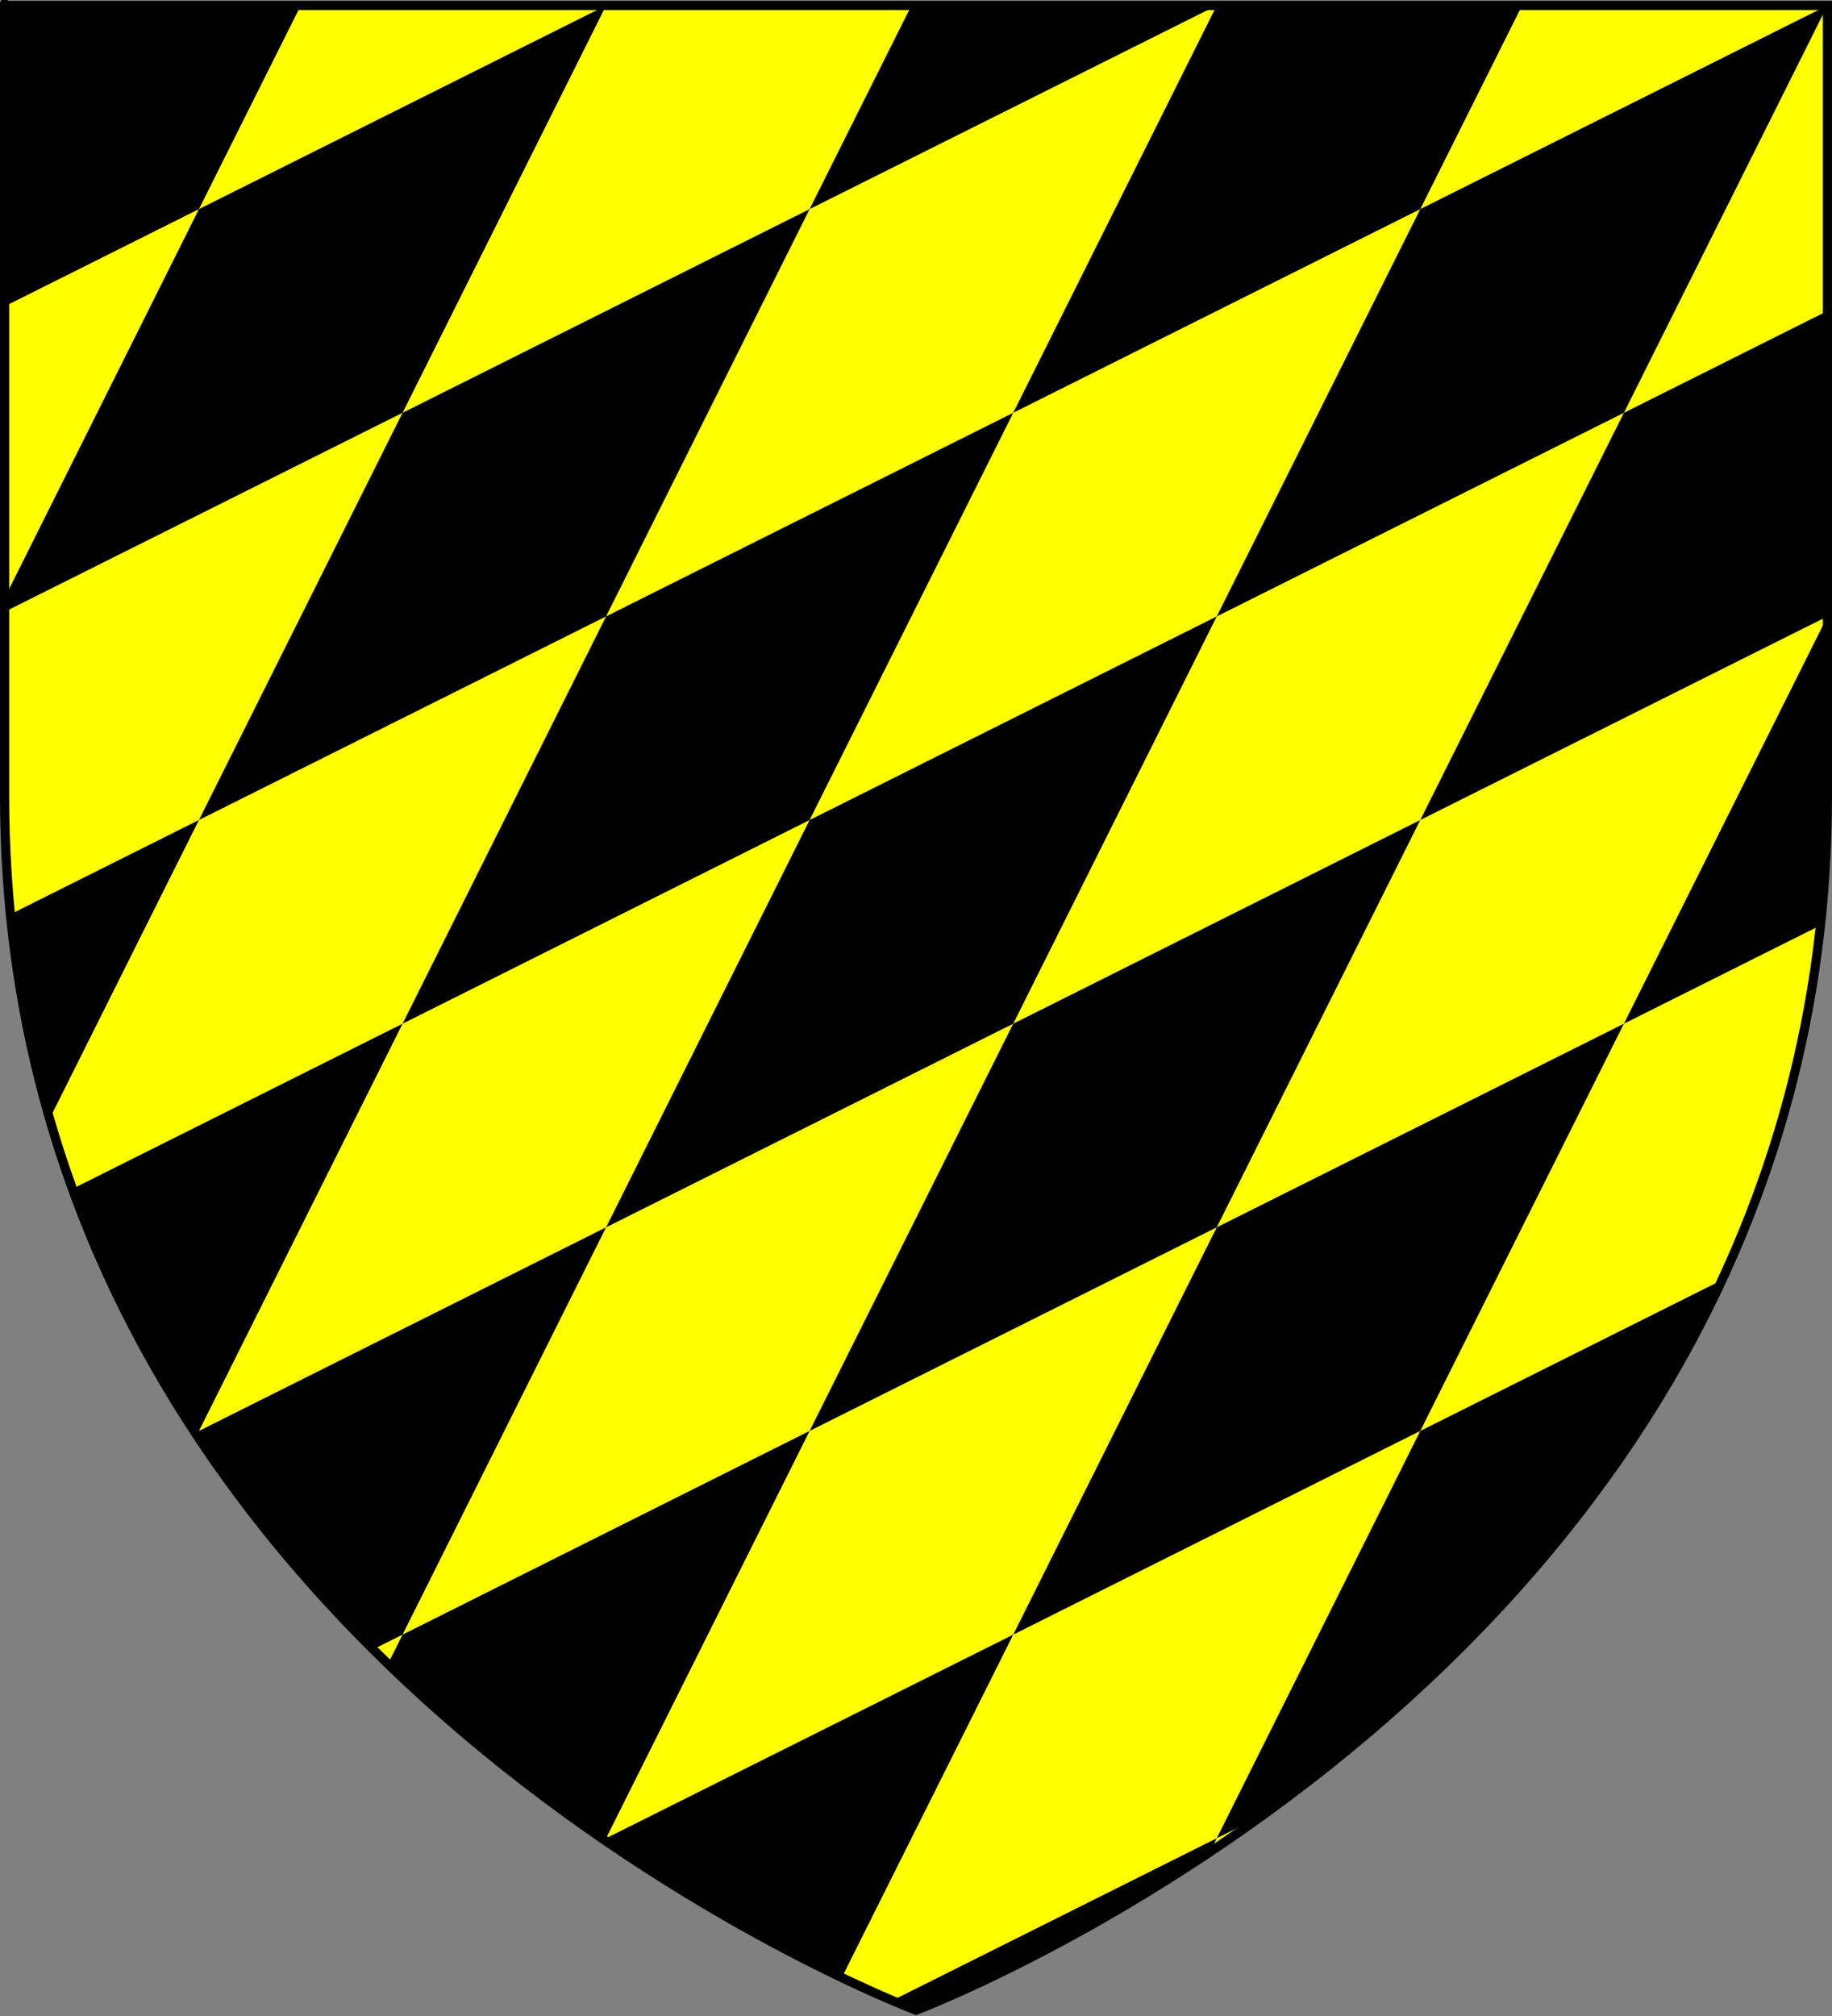
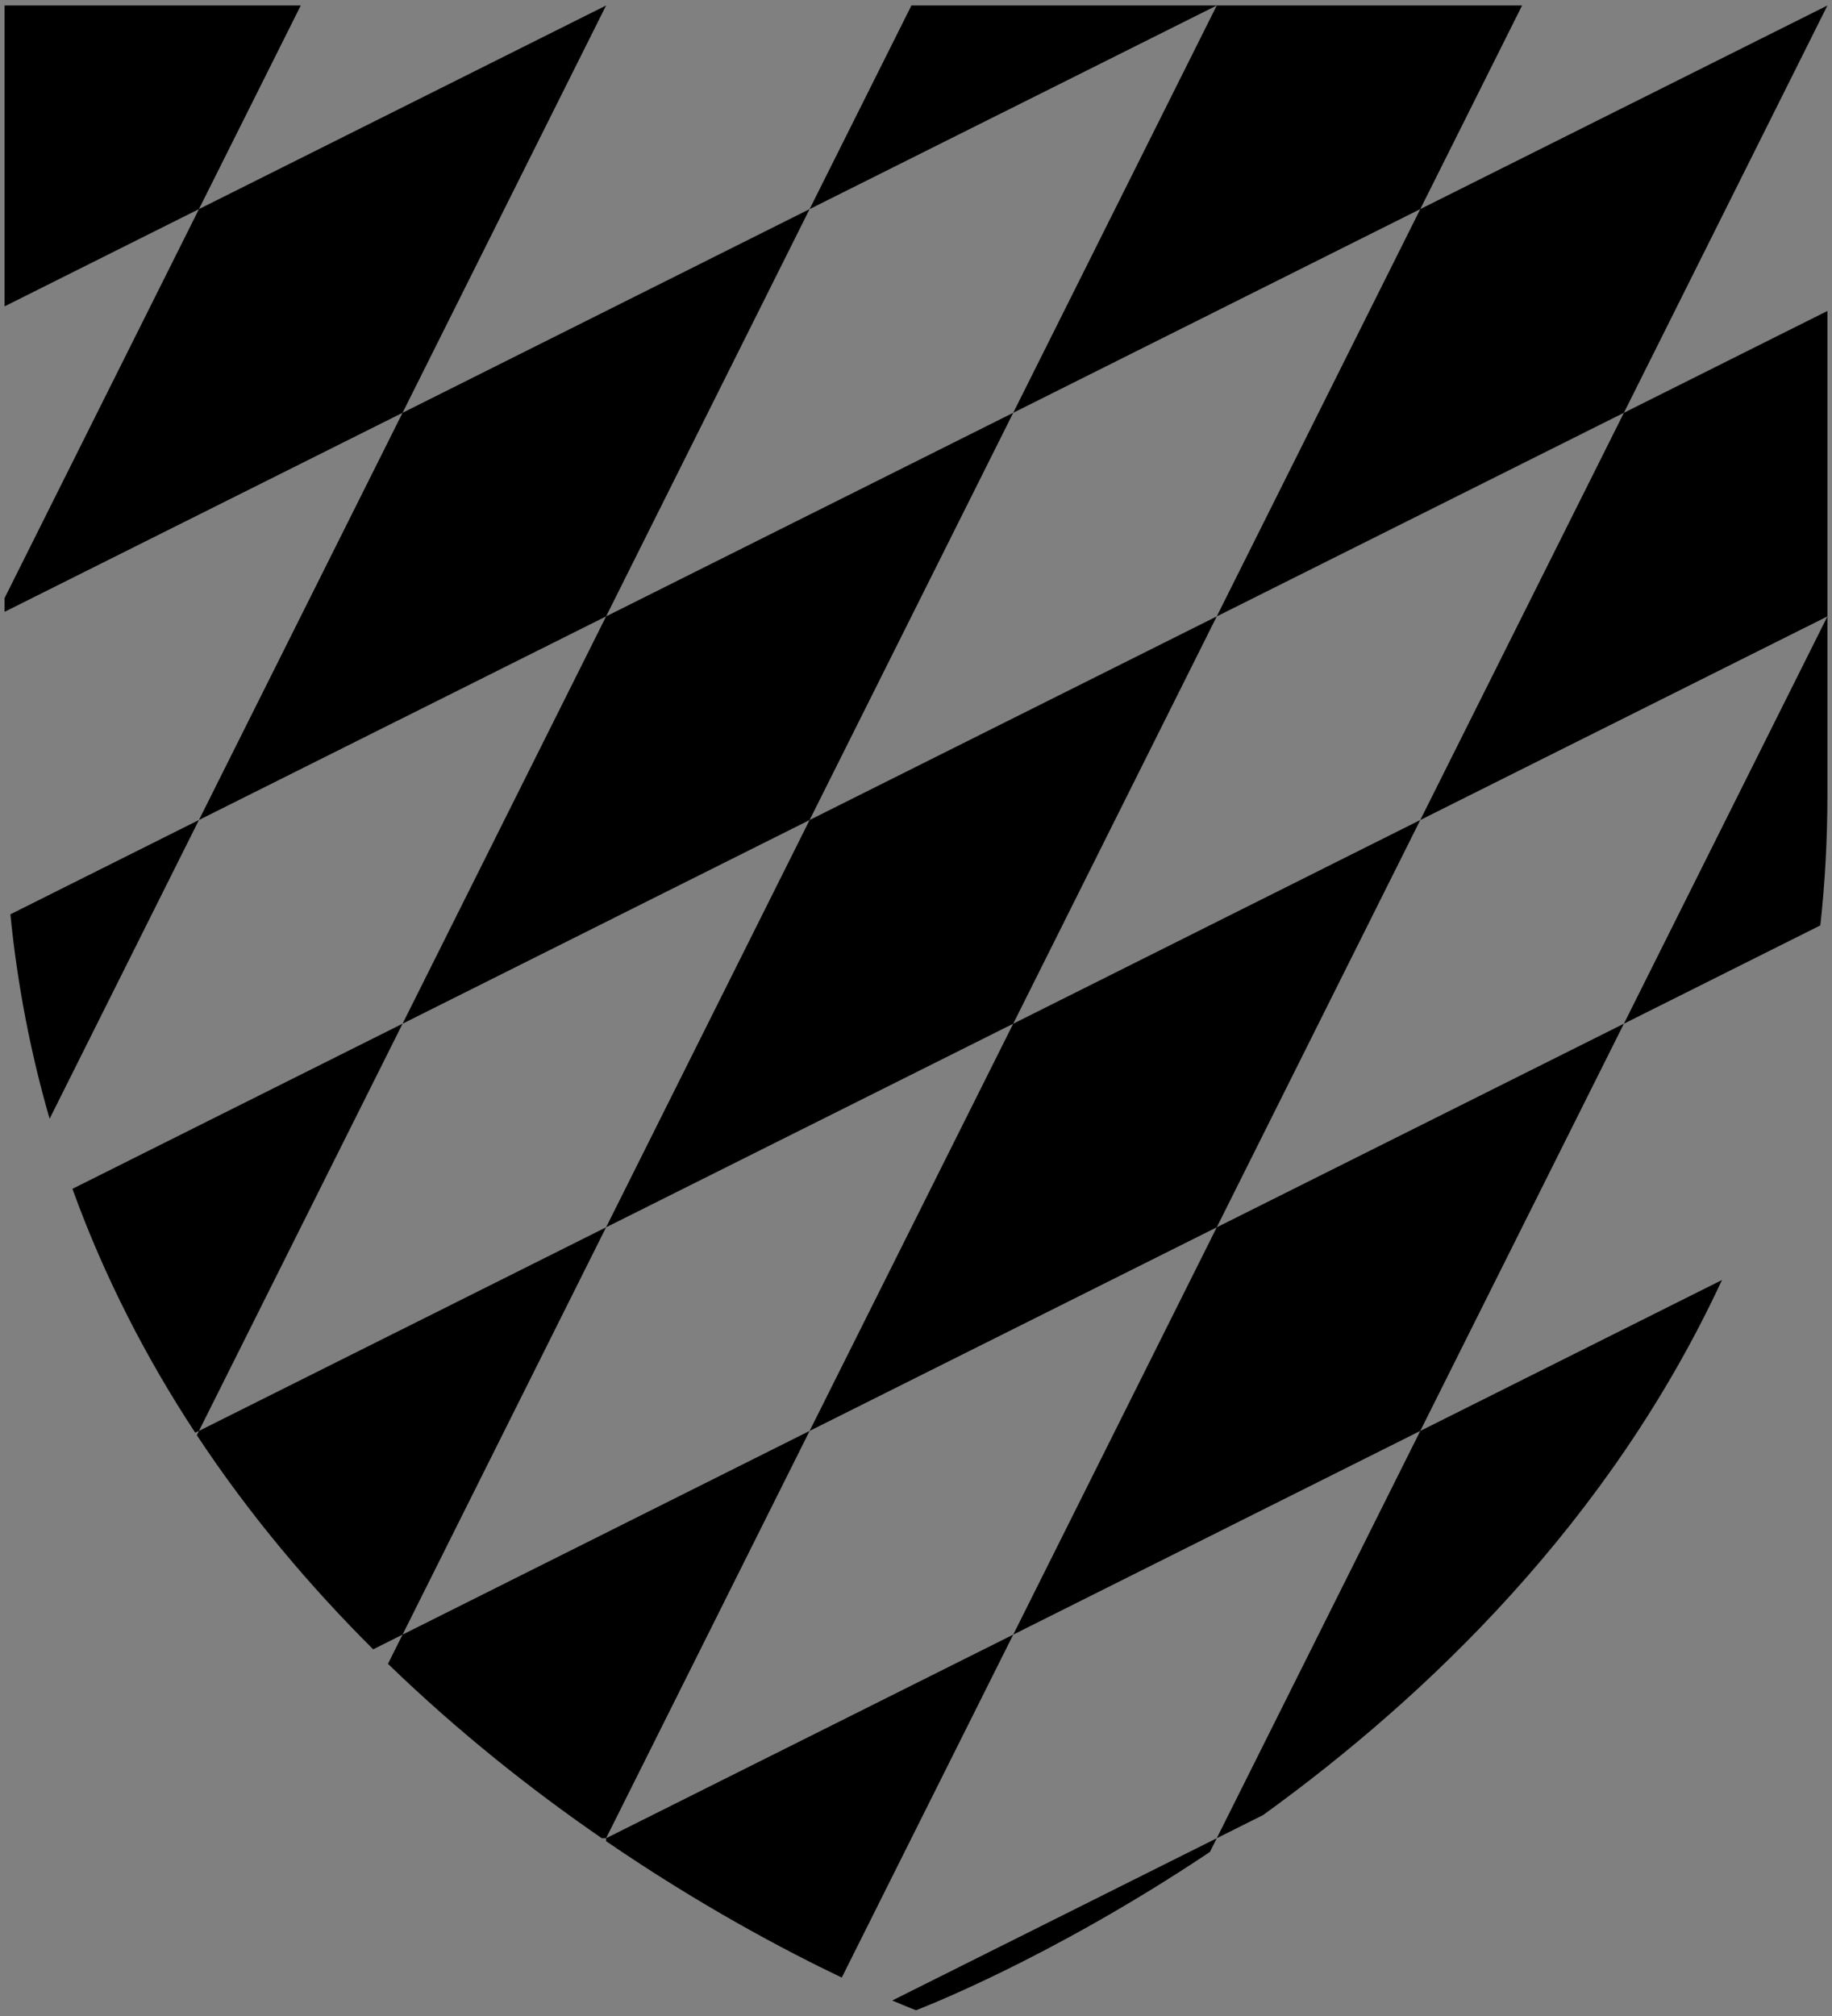
<svg xmlns="http://www.w3.org/2000/svg" xmlns:ns1="http://sodipodi.sourceforge.net/DTD/sodipodi-0.dtd" xmlns:ns2="http://www.inkscape.org/namespaces/inkscape" version="1.1" id="svg2" x="0px" y="0px" width="600px" height="660px" viewBox="0 0 600 660" enable-background="new 0 0 600 660" xml:space="preserve" ns1:docname="Teck arms (bendy-lozengy dexter).svg" ns2:version="0.92.2 (5c3e80d, 2017-08-06)">
  <rect x="0" y="0" width="600" height="660" fill="#808080" stroke="none" />
  <defs id="defs3719">
    <radialGradient gradientUnits="userSpaceOnUse" gradientTransform="matrix(1.353,0,0,-1.349,578.901,844.816)" r="300" cy="456.385" cx="222.068" id="path2875_1_">
      <stop id="stop3703" style="stop-color:#FFFFFF;stop-opacity:0.314" offset="0" />
      <stop id="stop3705" style="stop-color:#FFFFFF;stop-opacity:0.251" offset="0.19" />
      <stop id="stop3707" style="stop-color:#6B6B6B;stop-opacity:0.126" offset="0.6" />
      <stop id="stop3709" style="stop-color:#000000;stop-opacity:0.126" offset="1" />
    </radialGradient>
  </defs>
  <ns1:namedview pagecolor="#ffffff" bordercolor="#666666" borderopacity="1" objecttolerance="10" gridtolerance="10" guidetolerance="10" ns2:pageopacity="0" ns2:pageshadow="2" ns2:window-width="1920" ns2:window-height="986" id="namedview3717" showgrid="false" ns2:snap-global="true" ns2:zoom="0.57121212" ns2:cx="28.436636" ns2:cy="330" ns2:window-x="-11" ns2:window-y="-11" ns2:window-maximized="1" ns2:current-layer="svg2" />
  <desc id="desc4">Flag of Canton of Valais (Wallis)</desc>
  <g id="layer4" />
  <g id="g3747" transform="translate(598.727,-0.39)">
-     <path style="fill:#ffff00" ns2:connector-curvature="0" d="M -0.227,260.729 V 2.178 h -597 c 0,0 0,-26.899 0,258.552 0,285.451 298.5,397.771 298.5,397.771 0,0 298.5,-112.321 298.5,-397.772 z" id="path2855" />
    <path ns2:connector-curvature="0" d="m -133.571,68.844 -66.656,133.344 133.344,-66.656 66.656,-133.344 z m 33.344,-66.656 h -100 l -66.656,133.344 133.313,-66.688 z m -200,0 -33.344,66.656 133.344,-66.656 z m -166.656,133.344 -66.688,133.312 133.344,-66.656 66.656,-133.344 z m 66.656,-133.344 -133.344,66.656 -63.656,127.344 c 0,2.622 0,1.739 0,4.5 l 130.344,-65.156 z m -100,0 h -97 c 0,0 0,87.552 0,98.5 l 63.656,-31.844 z M -595.321,299.719 c 10e-4,0.011 -10e-4,0.021 0,0.031 2.336,23.594 6.758,45.885 12.844,66.906 l 48.906,-97.813 z m 128.438,35.813 133.313,-66.688 66.688,-133.313 -133.345,66.657 z m -108.125,54.062 c 10.588,29.222 24.411,55.79 40.219,79.844 l 1.219,-0.594 66.688,-133.313 z m 40.75,80.656 c 17.41,26.355 37.204,49.65 57.75,70.094 l 9.625,-4.813 66.656,-133.343 -133.344,66.656 z m 62.594,74.844 c 23.342,22.598 47.466,41.561 70.031,57.094 h 1.406 l 66.656,-133.344 -133.313,66.688 z m 71.437,58.063 c 30.854,21.108 58.513,35.739 77.188,44.656 l 56.156,-112.281 -133.344,66.656 z m 266.656,-134.313 66.688,-133.313 -133.344,66.657 -66.656,133.344 z m -66.656,133.344 15.188,-7.594 c 53.552,-38.682 113.57,-96.045 150.281,-175.156 l -98.813,49.406 z m -106.281,53.125 c 4.984,2.129 7.781,3.188 7.781,3.188 0,0 42.942,-16.179 96.25,-51.813 l 2.25,-4.5 z M -2.539,303.344 c 1.493,-13.752 2.313,-27.937 2.313,-42.594 v -58.562 l -66.656,133.344 z m 2.312,-201.156 -66.656,33.344 -66.688,133.313 133.344,-66.657 z m -266.656,233.344 -66.688,133.313 133.344,-66.657 66.656,-133.344 z m 66.656,-133.344 -133.344,66.656 -66.656,133.344 133.344,-66.656 z" id="path2407" />
    <g transform="translate(-598.727)" id="layer1">
-       <path style="fill:none;stroke:#000000;stroke-width:3" ns2:connector-curvature="0" d="m 300,658.501 c 0,0 -298.5,-112.32 -298.5,-397.772 0,-285.451 0,-258.552 0,-258.552 h 597 V 260.729 C 598.5,546.18 300,658.501 300,658.501 Z" id="path1411" />
-     </g>
+       </g>
  </g>
  <g id="g3747-8" transform="matrix(-1,0,0,1,-675.119,-1.266)">
    <path style="fill:#ffff00" ns2:connector-curvature="0" d="M -0.227,260.729 V 2.178 h -597 c 0,0 0,-26.899 0,258.552 0,285.451 298.5,397.771 298.5,397.771 0,0 298.5,-112.321 298.5,-397.772 z" id="path2855-0" />
-     <path ns2:connector-curvature="0" d="m -133.571,68.844 -66.656,133.344 133.344,-66.656 66.656,-133.344 z m 33.344,-66.656 h -100 l -66.656,133.344 133.313,-66.688 z m -200,0 -33.344,66.656 133.344,-66.656 z m -166.656,133.344 -66.688,133.312 133.344,-66.656 66.656,-133.344 z m 66.656,-133.344 -133.344,66.656 -63.656,127.344 c 0,2.622 0,1.739 0,4.5 l 130.344,-65.156 z m -100,0 h -97 c 0,0 0,87.552 0,98.5 l 63.656,-31.844 z M -595.321,299.719 c 10e-4,0.011 -10e-4,0.021 0,0.031 2.336,23.594 6.758,45.885 12.844,66.906 l 48.906,-97.813 z m 128.438,35.813 133.313,-66.688 66.688,-133.313 -133.345,66.657 z m -108.125,54.062 c 10.588,29.222 24.411,55.79 40.219,79.844 l 1.219,-0.594 66.688,-133.313 z m 40.75,80.656 c 17.41,26.355 37.204,49.65 57.75,70.094 l 9.625,-4.813 66.656,-133.343 -133.344,66.656 z m 62.594,74.844 c 23.342,22.598 47.466,41.561 70.031,57.094 h 1.406 l 66.656,-133.344 -133.313,66.688 z m 71.437,58.063 c 30.854,21.108 58.513,35.739 77.188,44.656 l 56.156,-112.281 -133.344,66.656 z m 266.656,-134.313 66.688,-133.313 -133.344,66.657 -66.656,133.344 z m -66.656,133.344 15.188,-7.594 c 53.552,-38.682 113.57,-96.045 150.281,-175.156 l -98.813,49.406 z m -106.281,53.125 c 4.984,2.129 7.781,3.188 7.781,3.188 0,0 42.942,-16.179 96.25,-51.813 l 2.25,-4.5 z M -2.539,303.344 c 1.493,-13.752 2.313,-27.937 2.313,-42.594 v -58.562 l -66.656,133.344 z m 2.312,-201.156 -66.656,33.344 -66.688,133.313 133.344,-66.657 z m -266.656,233.344 -66.688,133.313 133.344,-66.657 66.656,-133.344 z m 66.656,-133.344 -133.344,66.656 -66.656,133.344 133.344,-66.656 z" id="path2407-6" />
    <g transform="translate(-598.727)" id="layer1-0">
-       <path style="fill:none;stroke:#000000;stroke-width:3" ns2:connector-curvature="0" d="m 300,658.501 c 0,0 -298.5,-112.32 -298.5,-397.772 0,-285.451 0,-258.552 0,-258.552 h 597 V 260.729 C 598.5,546.18 300,658.501 300,658.501 Z" id="path1411-6" />
-     </g>
+       </g>
  </g>
</svg>